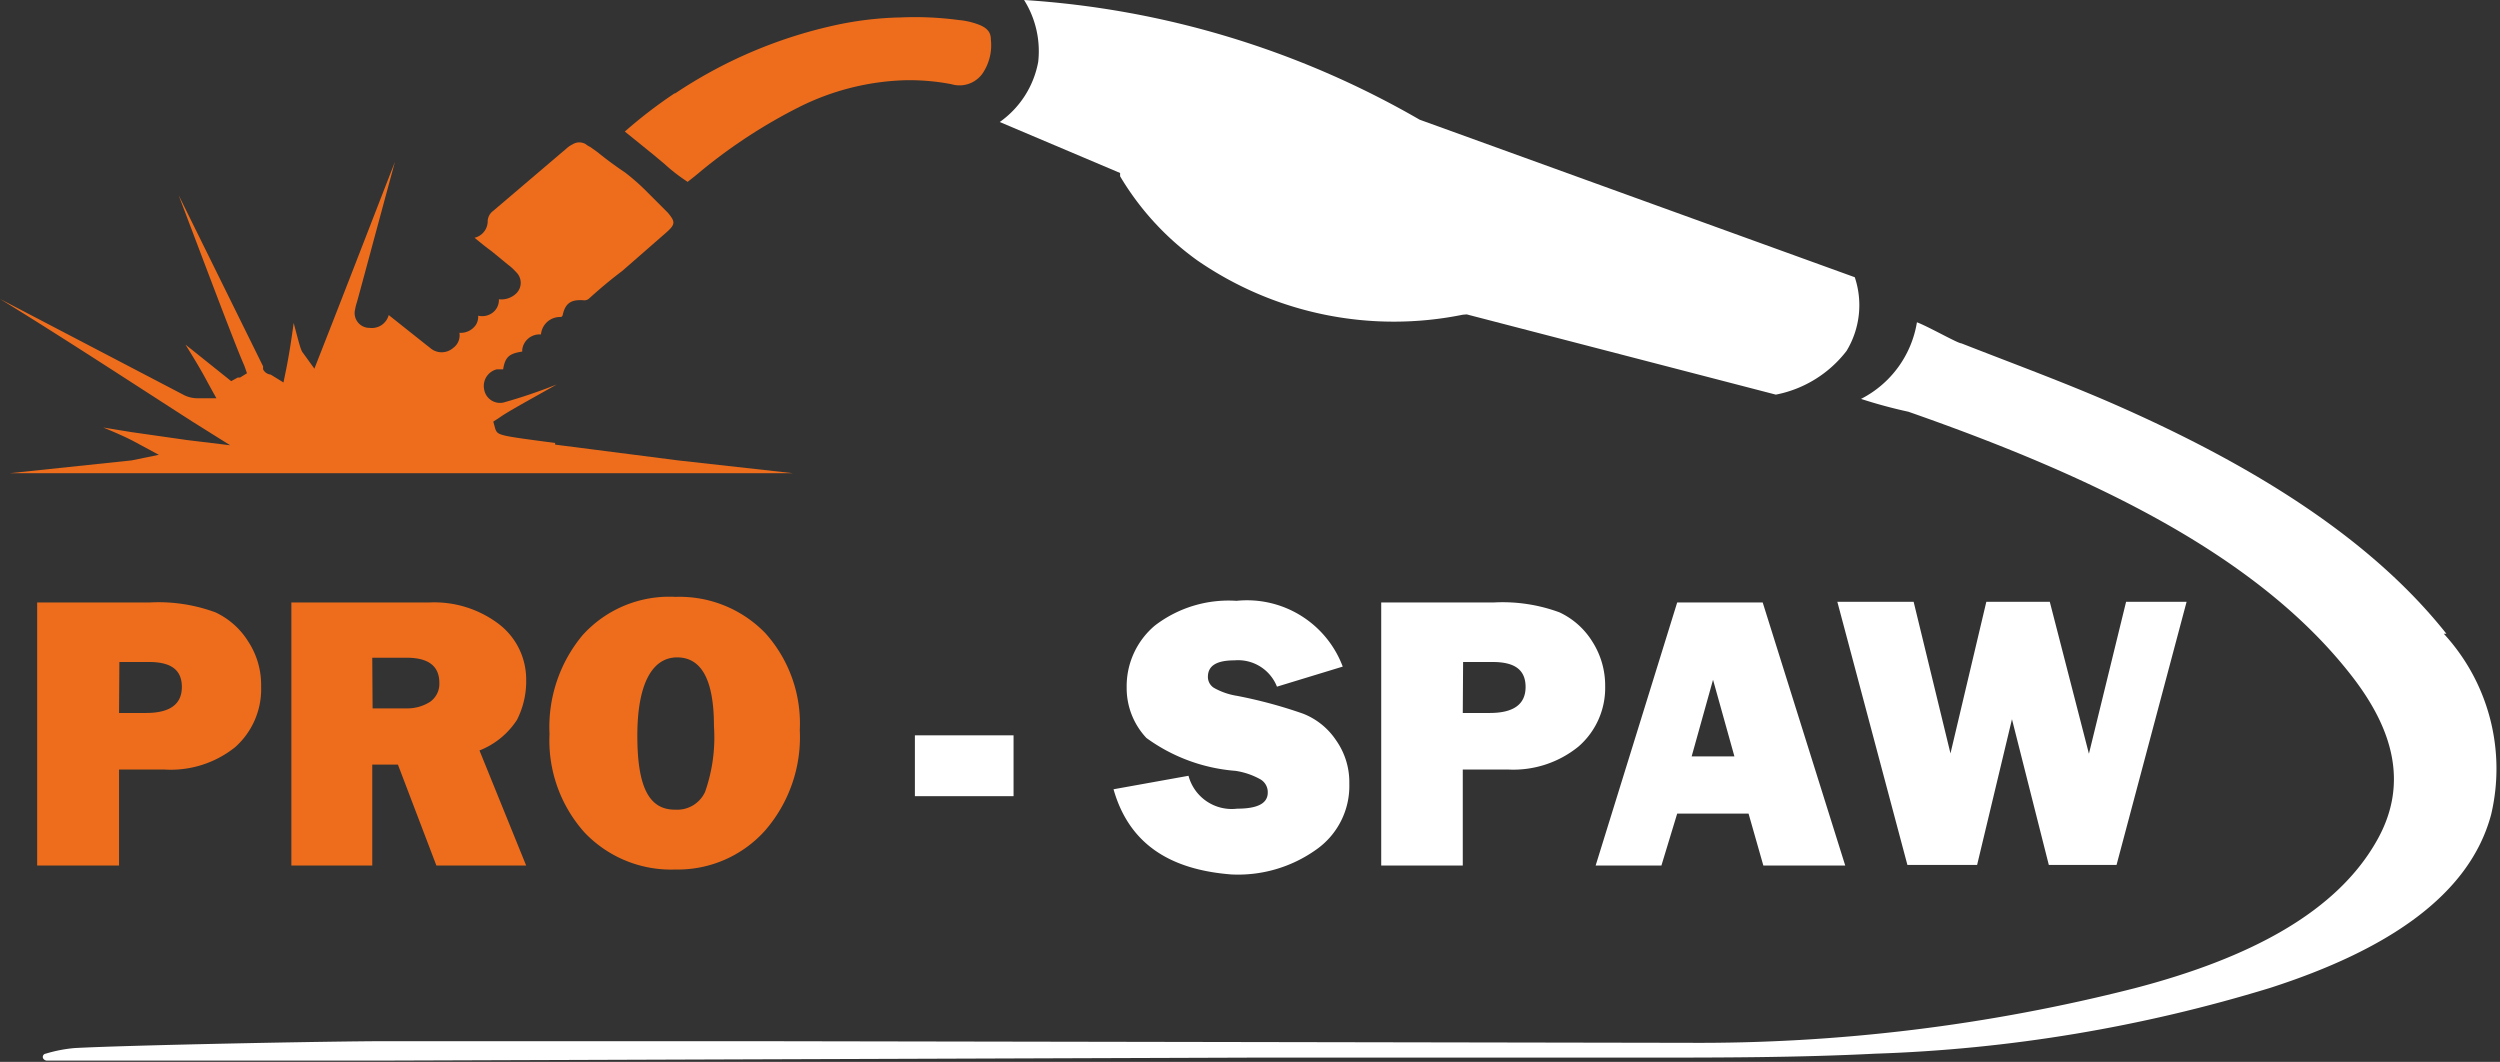
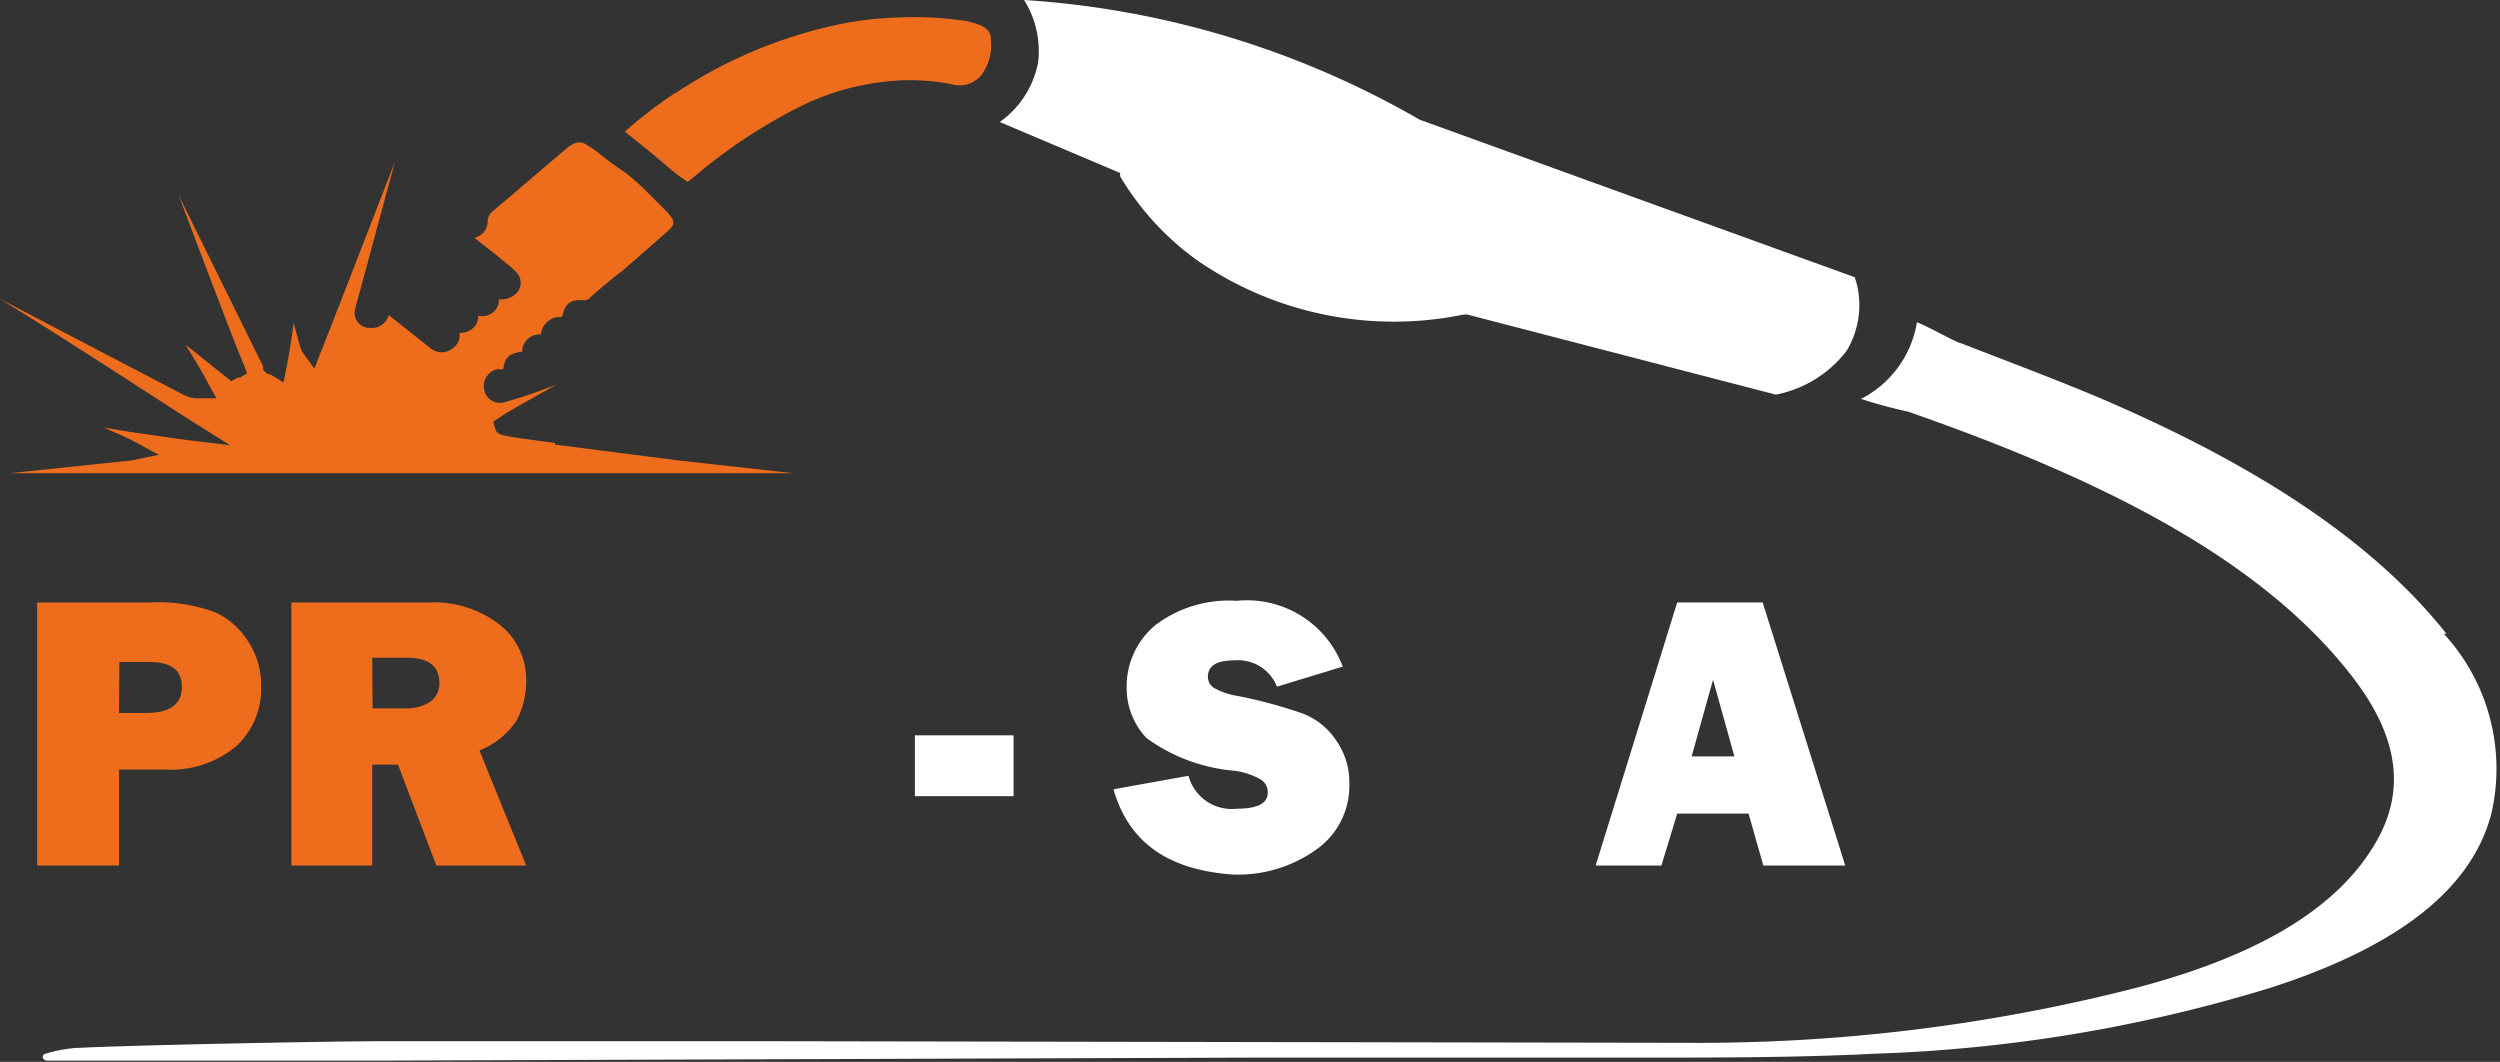
<svg xmlns="http://www.w3.org/2000/svg" viewBox="0 0 76.02 32.29">
  <rect x="0" y="0" width="76.02" height="32.29" fill="#333333" stroke="none" />
  <defs>
    <style>.cls-1{fill:#ed6d1d;}.cls-2{fill:#fff;}</style>
  </defs>
  <title>Zasób 3</title>
  <g id="Warstwa_2" data-name="Warstwa 2">
    <g id="Warstwa_2-2" data-name="Warstwa 2">
      <path class="cls-1" d="M3.62,23.4v2.92H1.13v-8H4.55a5,5,0,0,1,2,.3,2.34,2.34,0,0,1,1,.89,2.4,2.4,0,0,1,.39,1.36,2.36,2.36,0,0,1-.79,1.85A3.13,3.13,0,0,1,5,23.4Zm0-1.72h.82c.72,0,1.09-.26,1.09-.79s-.34-.76-1-.76h-.9Z" />
      <path class="cls-1" d="M16,26.32H13.27L12.1,23.25h-.78v3.07H8.86v-8h4.19A3.25,3.25,0,0,1,15.2,19,2.12,2.12,0,0,1,16,20.66a2.59,2.59,0,0,1-.28,1.23,2.41,2.41,0,0,1-1.14.93Zm-4.67-4.78h1a1.3,1.3,0,0,0,.75-.2.67.67,0,0,0,.28-.57c0-.51-.32-.77-1-.77H11.32Z" />
-       <path class="cls-1" d="M20.54,26.44a3.63,3.63,0,0,1-2.76-1.12,4.19,4.19,0,0,1-1.07-3,4.36,4.36,0,0,1,1-3,3.55,3.55,0,0,1,2.83-1.17,3.63,3.63,0,0,1,2.73,1.1,4.11,4.11,0,0,1,1.05,2.95,4.33,4.33,0,0,1-1.06,3.06A3.56,3.56,0,0,1,20.54,26.44Zm0-1.82a.93.93,0,0,0,.9-.54,5,5,0,0,0,.27-2c0-1.39-.37-2.09-1.12-2.09s-1.21.79-1.21,2.38S19.75,24.62,20.52,24.62Z" />
      <path class="cls-2" d="M30.82,22.36v1.85h-3V22.36Z" />
      <path class="cls-2" d="M33.86,24l2.28-.41a1.36,1.36,0,0,0,1.48,1c.62,0,.93-.16.93-.49a.45.45,0,0,0-.22-.4,2.23,2.23,0,0,0-.76-.26,5.3,5.3,0,0,1-2.71-1,2.21,2.21,0,0,1-.6-1.53,2.41,2.41,0,0,1,.86-1.89,3.68,3.68,0,0,1,2.48-.75,3.11,3.11,0,0,1,3.23,2l-2,.61a1.27,1.27,0,0,0-1.29-.8c-.54,0-.81.16-.81.5a.39.39,0,0,0,.19.34,2.09,2.09,0,0,0,.7.24,14.25,14.25,0,0,1,2,.54,2.14,2.14,0,0,1,1,.8,2.21,2.21,0,0,1,.41,1.33,2.36,2.36,0,0,1-1,2,4.09,4.09,0,0,1-2.59.76C35.52,26.44,34.32,25.62,33.86,24Z" />
-       <path class="cls-2" d="M44.48,23.4v2.92H42v-8h3.42a5,5,0,0,1,2,.3,2.34,2.34,0,0,1,1,.89,2.48,2.48,0,0,1,.39,1.36A2.36,2.36,0,0,1,48,22.7a3.14,3.14,0,0,1-2.14.7Zm0-1.72h.82c.72,0,1.09-.26,1.09-.79s-.34-.76-1-.76h-.9Z" />
      <path class="cls-2" d="M53.62,26.32l-.45-1.58H51l-.48,1.58h-2l2.48-8h2.6l2.51,8ZM51.44,23h1.3l-.65-2.33Z" />
-       <path class="cls-2" d="M66.49,18.3l-2.13,8H62.3l-1.12-4.43-1.06,4.43H58l-2.13-8h2.32l1.12,4.61,1.09-4.61h1.93l1.19,4.62,1.13-4.62Z" />
      <path class="cls-1" d="M20.51,2.84A14.35,14.35,0,0,0,19,4l.84.68.36.3a5.39,5.39,0,0,0,.71.55h0l.24-.19.18-.15a16.11,16.11,0,0,1,3-1.95,7.7,7.7,0,0,1,3.18-.8,6.76,6.76,0,0,1,1.42.12.86.86,0,0,0,1-.41,1.53,1.53,0,0,0,.2-.95h0c0-.17-.06-.35-.42-.47a2.22,2.22,0,0,0-.55-.12A10.07,10.07,0,0,0,27.39.53h0a10.31,10.31,0,0,0-2.1.26,14.21,14.21,0,0,0-4.76,2.05" />
      <path class="cls-2" d="M44.6,9.56,54,12a3.57,3.57,0,0,0,2.15-1.33,2.68,2.68,0,0,0,.25-2.24L43.17,3.64l0,0A27.54,27.54,0,0,0,31.14,0a2.93,2.93,0,0,1,.43,1.88A2.87,2.87,0,0,1,30.4,3.71l3.66,1.55,0,.1a8.46,8.46,0,0,0,2.35,2.56,10.52,10.52,0,0,0,8.07,1.65Z" />
      <path class="cls-1" d="M16.88,13.47c-1.74-.23-1.74-.23-1.82-.43L15,12.82l.2-.13c.25-.18.92-.54,1.73-1a16,16,0,0,1-1.62.55.49.49,0,0,1-.59-.41.52.52,0,0,1,.39-.6l.19,0h0c.06-.39.2-.48.58-.54h0s0,0,0-.06a.53.53,0,0,1,.57-.46h0A.58.58,0,0,1,17,9.64c.08,0,.1,0,.12-.1.09-.37.31-.43.62-.41a.21.21,0,0,0,.18-.06c.31-.28.64-.56,1-.83l1.34-1.17c.28-.25.28-.32.05-.6l-.34-.34,0,0-.28-.28a6.55,6.55,0,0,0-.69-.61c-.3-.2-.58-.41-.84-.62l-.21-.15a.57.57,0,0,1-.13-.08.38.38,0,0,0-.41,0,.78.78,0,0,0-.19.13L15,6.41a.41.41,0,0,0-.17.3.52.52,0,0,1-.4.52c.17.14.34.28.52.41l.5.41a1.6,1.6,0,0,1,.24.22.45.45,0,0,1,0,.66.65.65,0,0,1-.52.17v0a.48.48,0,0,1-.18.4.53.53,0,0,1-.45.1.47.47,0,0,1-.07.28.56.56,0,0,1-.5.24h0a.47.47,0,0,1-.19.46.53.53,0,0,1-.7,0l-.14-.11-1.12-.89h0a.53.53,0,0,1-.58.39.45.45,0,0,1-.44-.57,1.17,1.17,0,0,1,.05-.2v0c.1-.35.61-2.26,1.16-4.28-.62,1.59-1.24,3.2-1.87,4.81l-.58,1.48-.34-.47c-.07-.08-.1-.2-.29-.92-.06.45-.13.91-.22,1.37l-.09.44-.39-.24,0,0A.29.29,0,0,1,8,11.23L8,11.14,5.43,5.93c.88,2.32,1.74,4.61,2,5.19l.08.23-.21.13-.07,0-.2.11-1.25-1-.14-.11c.23.37.47.76.68,1.16l.26.47-.55,0A.91.91,0,0,1,5.57,12l0,0L0,9.09c2,1.23,3.92,2.49,5.85,3.73L7,13.54l-1.32-.16L4,13.14,3.14,13c.39.16.72.31.91.41l.78.42L4,14l-3.71.39H24.12L20.62,14l-3.74-.48" />
      <path class="cls-2" d="M74.39,19.27c-2.3-2.9-5.88-5.13-10.15-7-1.49-.65-3.07-1.23-4.6-1.83-.11,0-1-.51-1.35-.64a3.19,3.19,0,0,1-1.7,2.33,14.86,14.86,0,0,0,1.44.39h0c5.72,2,10.71,4.41,13.54,8.11,1.18,1.55,1.66,3.17.75,4.85-1.22,2.25-3.92,3.66-7.41,4.57a53.64,53.64,0,0,1-13.58,1.66l-28.56-.05c-3.66,0-7.32,0-11,0-1.65,0-7.86.12-9.51.21a4.32,4.32,0,0,0-.87.17.1.1,0,0,0-.08.14.14.14,0,0,0,.1.07l.82,0,9.7,0,26.16-.09c3.94,0,7.89,0,11.83,0,2.37,0,4.75,0,7.11-.12a46.1,46.1,0,0,0,12-2c3.54-1.14,6.06-2.8,6.72-5.27a6.06,6.06,0,0,0-1.44-5.5" />
    </g>
  </g>
</svg>